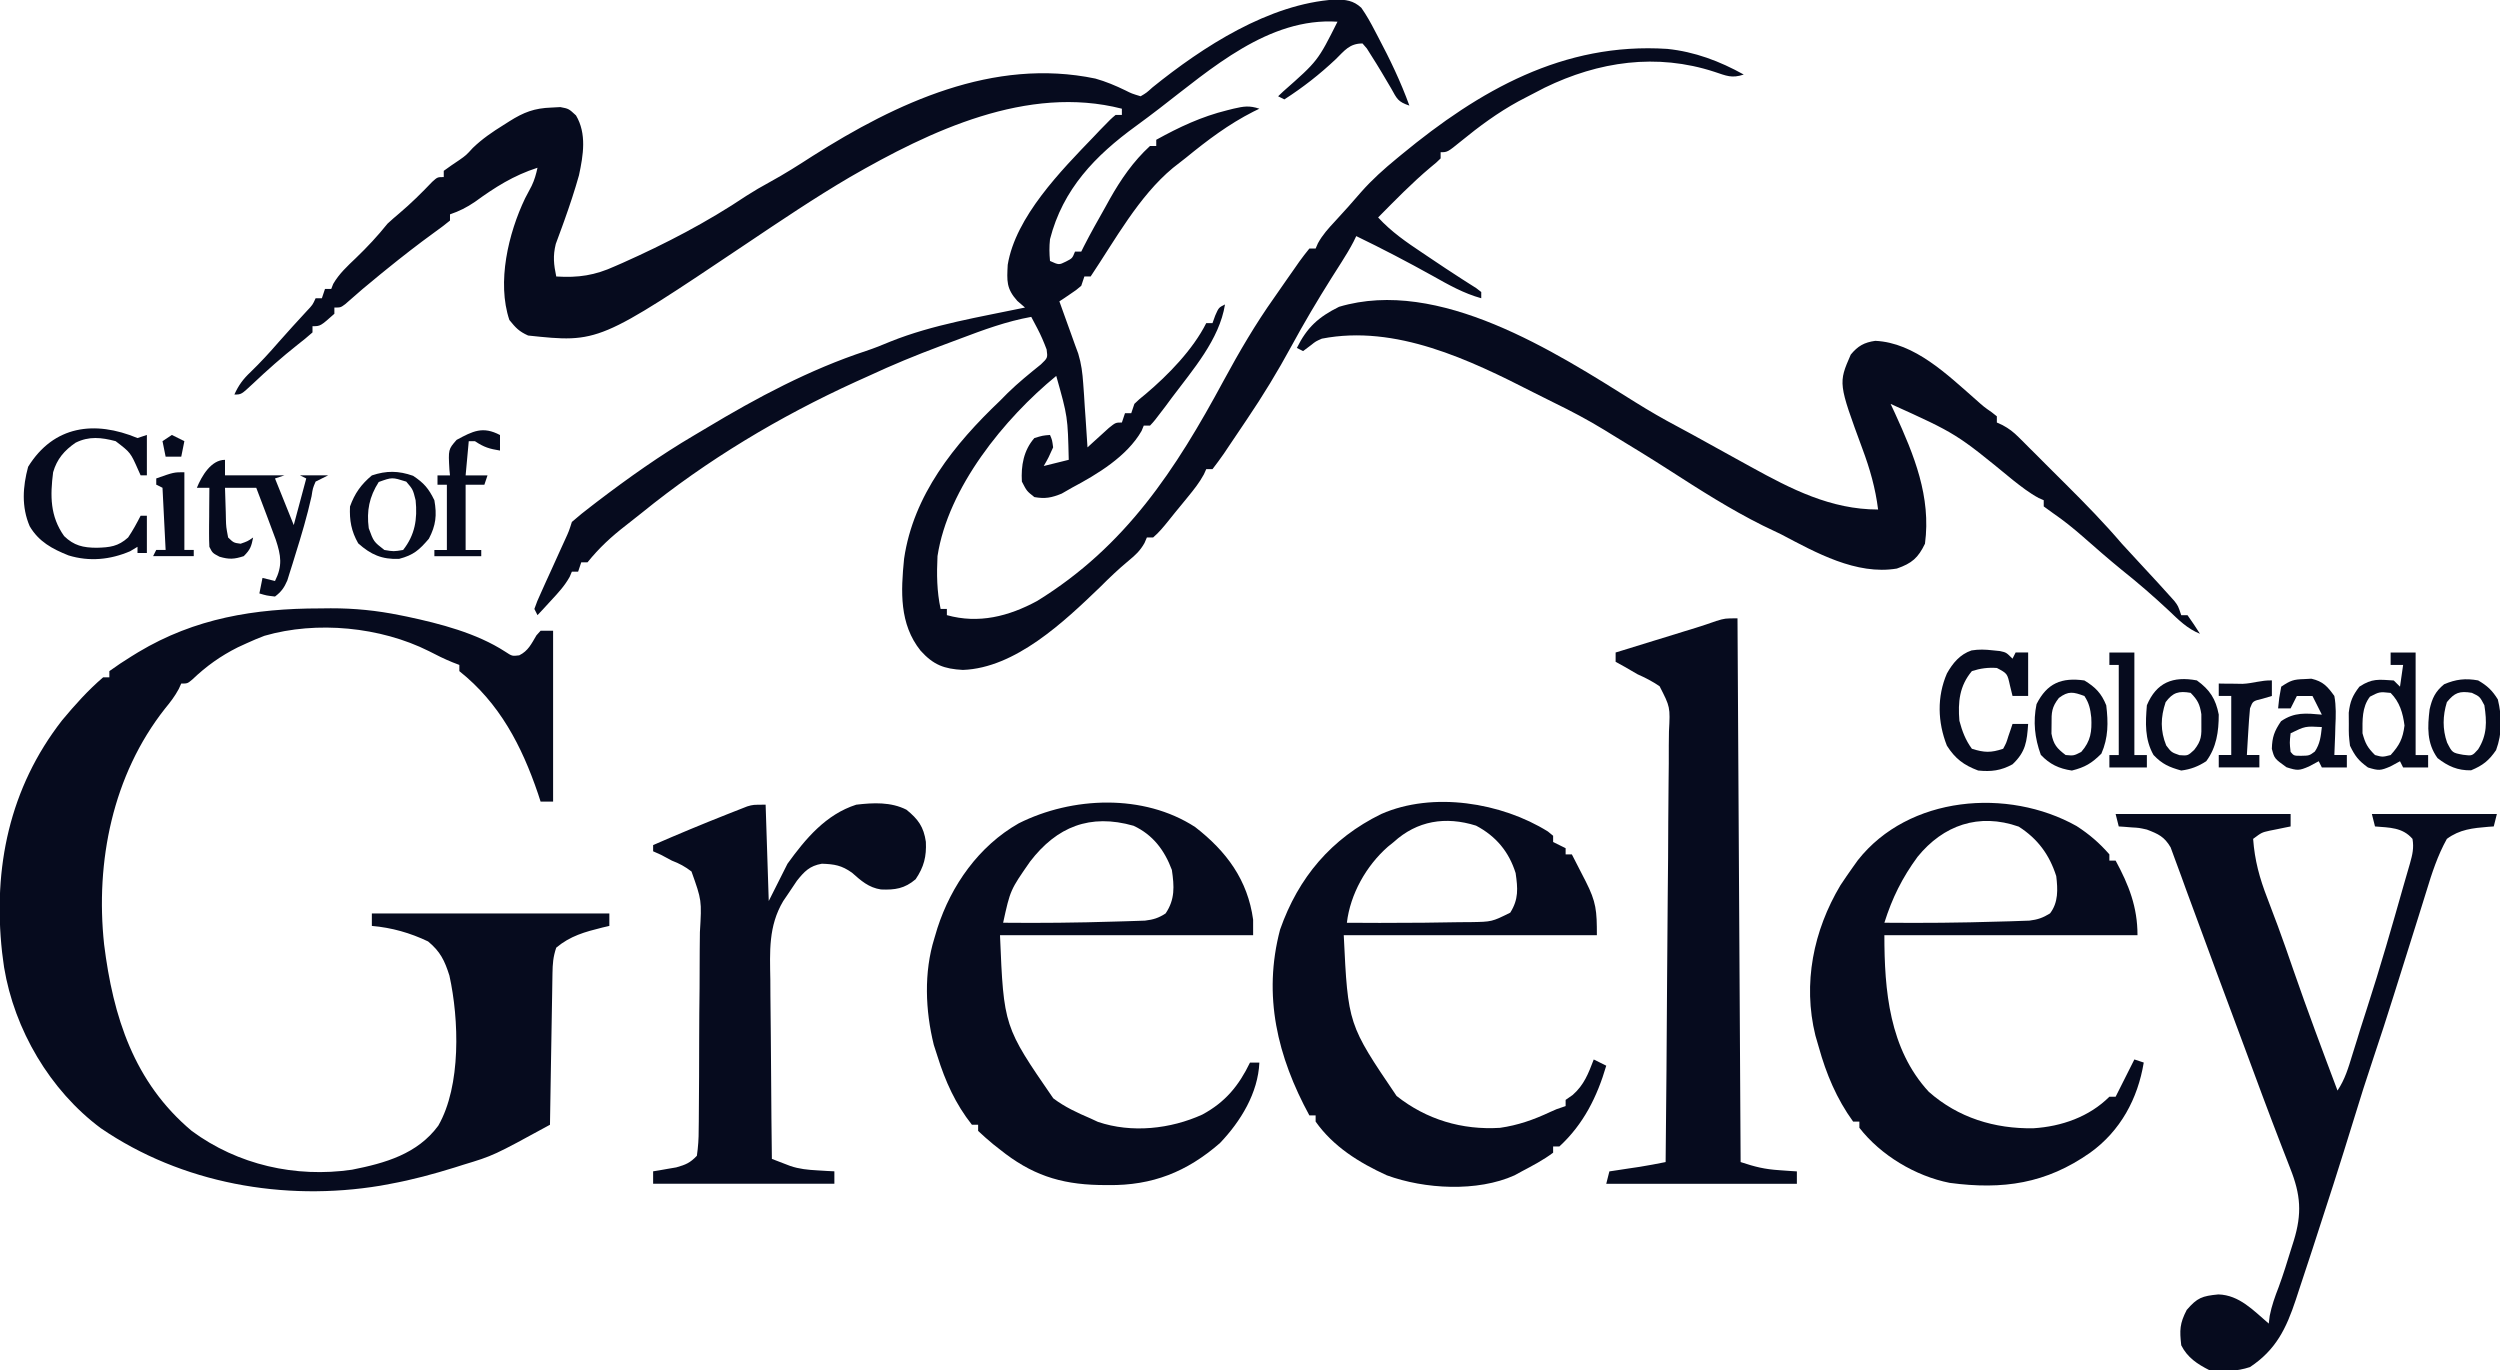
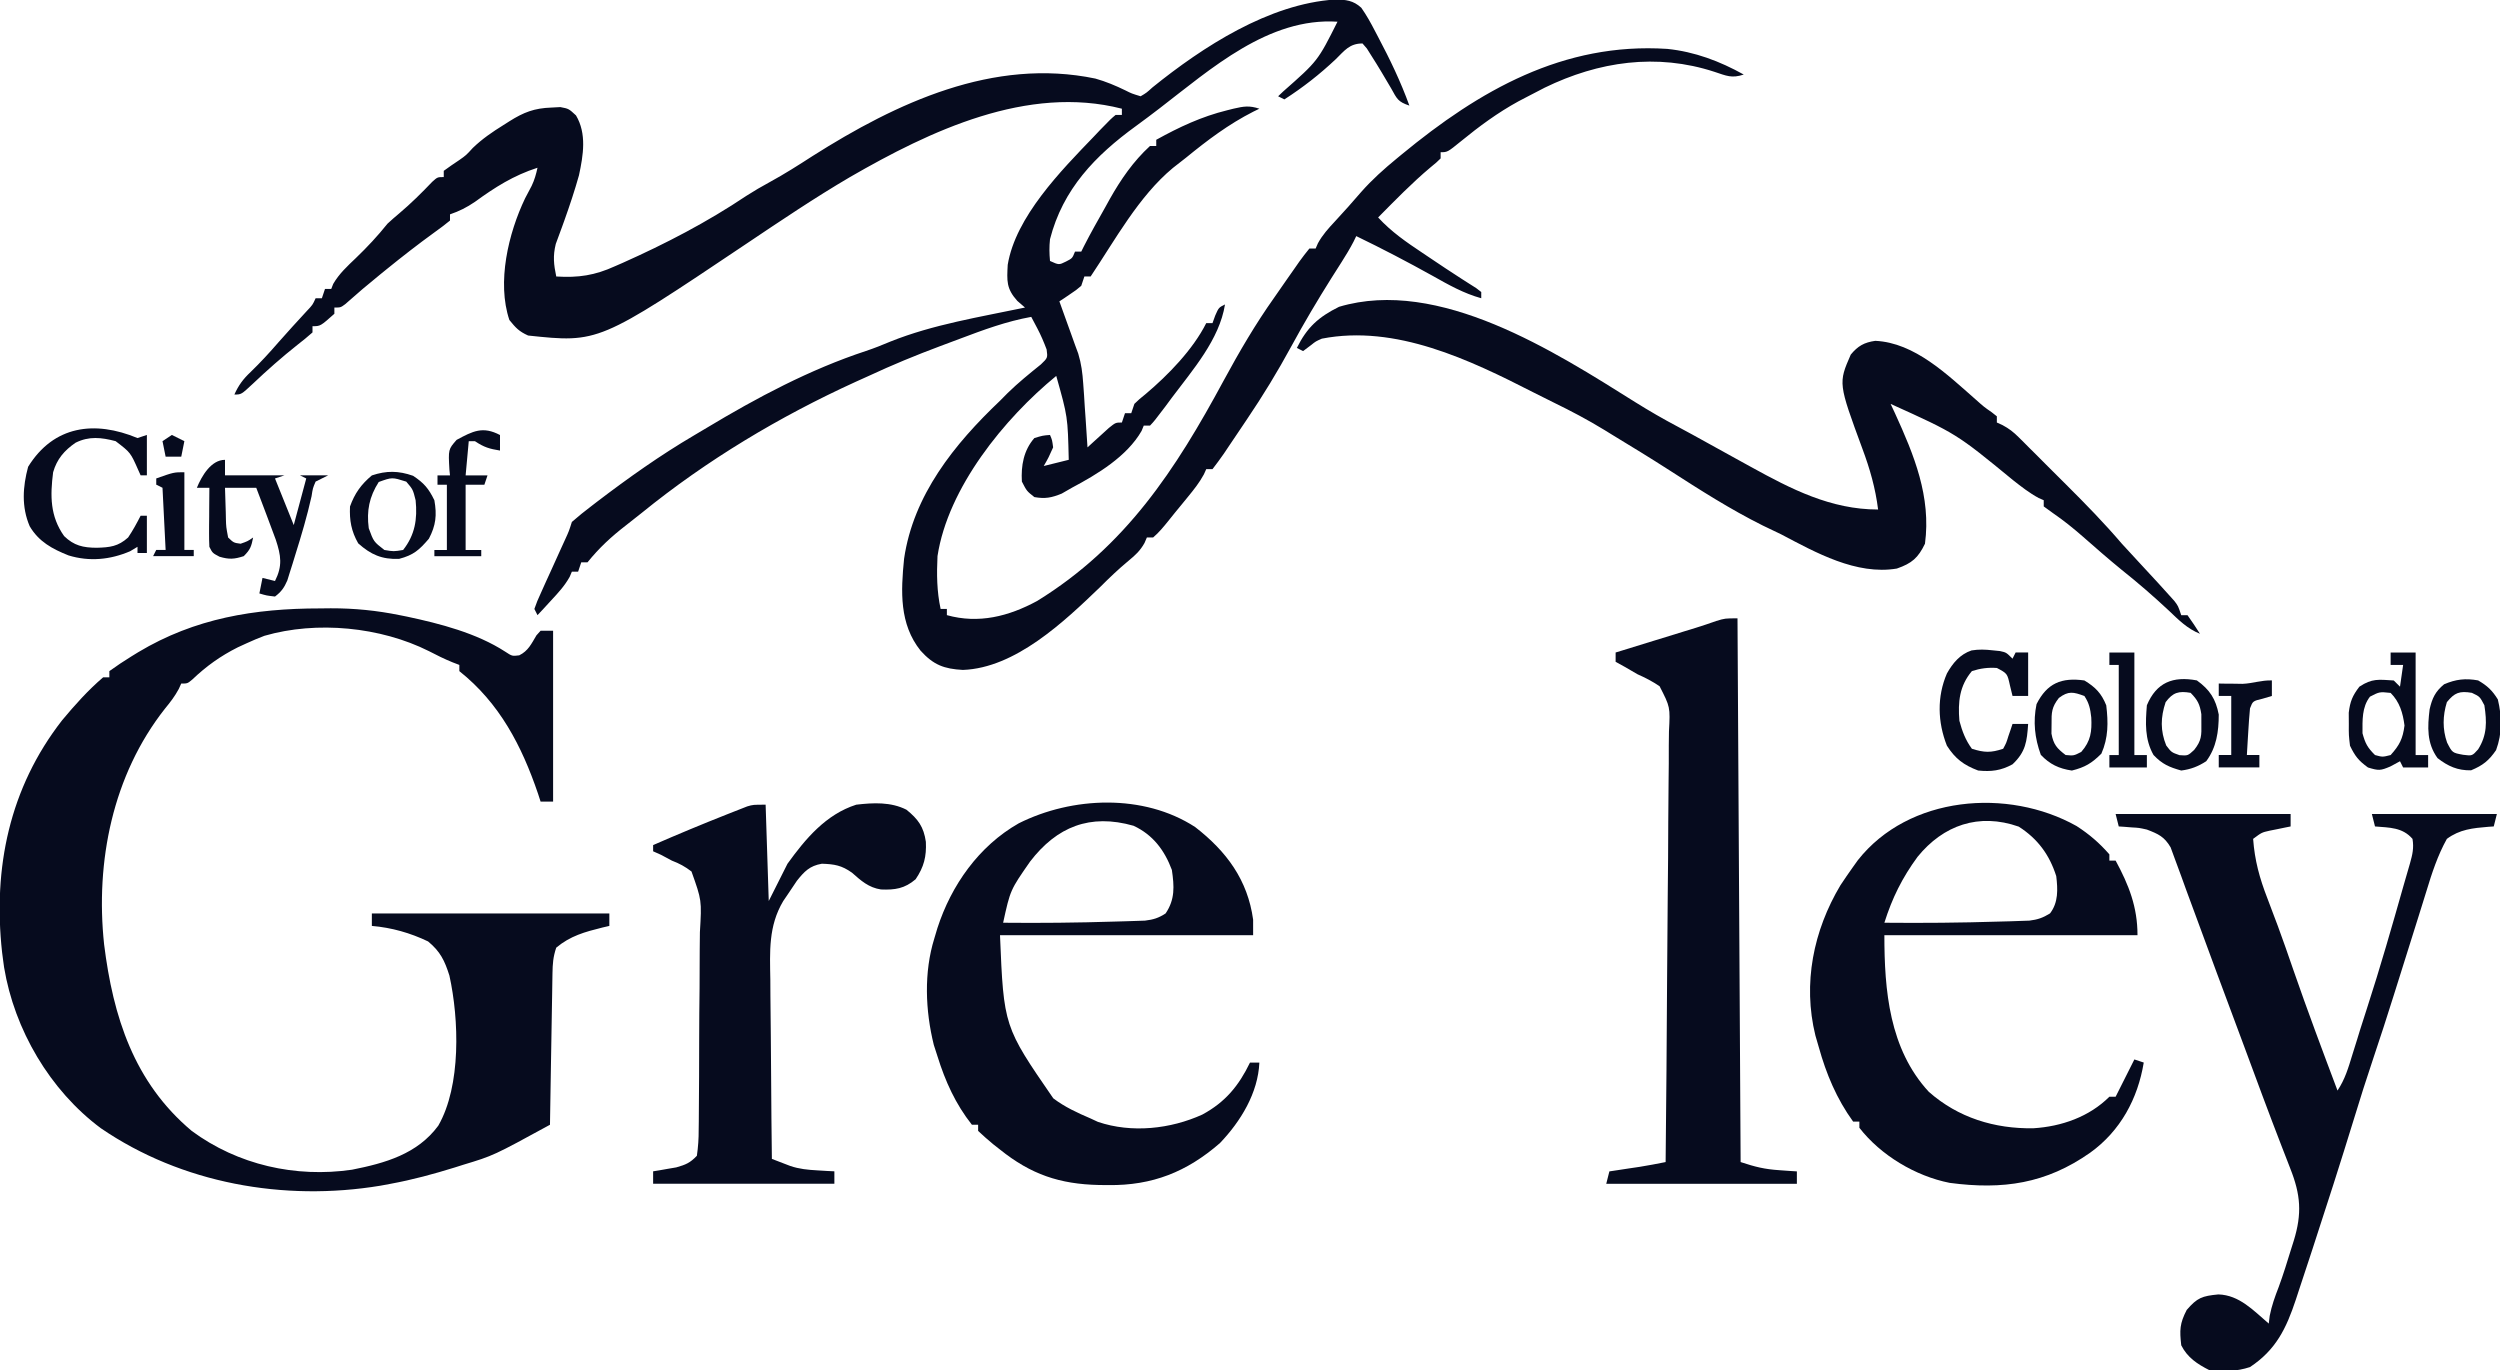
<svg xmlns="http://www.w3.org/2000/svg" width="104" height="57" viewBox="0 0 104 57" fill="none">
  <g clip-path="url(#clip0_29833_66745)">
    <path d="M55.537 -0.02C55.984 -0.016 56.295 0.014 56.631 0.324C56.85 0.636 57.025 0.952 57.2 1.291C57.242 1.371 57.285 1.45 57.327 1.533C57.823 2.469 58.27 3.398 58.63 4.393C58.15 4.234 58.115 4.111 57.875 3.682C57.604 3.221 57.335 2.761 57.045 2.31C56.984 2.213 56.924 2.117 56.861 2.017C56.771 1.914 56.771 1.914 56.68 1.808C56.138 1.808 55.932 2.107 55.567 2.463C54.899 3.094 54.205 3.636 53.43 4.135C53.344 4.092 53.258 4.049 53.17 4.005C53.277 3.905 53.277 3.905 53.385 3.801C54.82 2.537 54.82 2.537 55.64 0.903C52.775 0.715 50.372 2.867 48.242 4.504C47.917 4.754 47.59 4.999 47.259 5.241C45.561 6.474 44.216 7.865 43.68 9.951C43.646 10.269 43.651 10.538 43.68 10.856C44.053 11.025 44.053 11.025 44.346 10.88C44.609 10.745 44.609 10.745 44.72 10.468C44.806 10.468 44.892 10.468 44.98 10.468C45.016 10.396 45.051 10.323 45.089 10.248C45.367 9.701 45.67 9.169 45.971 8.635C46.068 8.458 46.068 8.458 46.167 8.28C46.628 7.463 47.143 6.713 47.84 6.073C47.926 6.073 48.012 6.073 48.1 6.073C48.1 5.988 48.1 5.903 48.1 5.815C49.059 5.285 49.981 4.851 51.05 4.587C51.182 4.555 51.182 4.555 51.318 4.52C51.743 4.423 51.969 4.383 52.39 4.522C52.267 4.582 52.267 4.582 52.142 4.643C51.107 5.169 50.232 5.83 49.339 6.559C49.16 6.704 48.976 6.845 48.793 6.986C47.368 8.169 46.389 9.982 45.37 11.502C45.284 11.502 45.198 11.502 45.11 11.502C45.067 11.63 45.024 11.758 44.98 11.89C44.768 12.069 44.768 12.069 44.517 12.237C44.434 12.294 44.351 12.351 44.265 12.409C44.2 12.451 44.136 12.493 44.07 12.536C44.114 12.659 44.157 12.78 44.203 12.906C44.261 13.067 44.32 13.23 44.378 13.393C44.435 13.552 44.494 13.711 44.552 13.875C44.608 14.03 44.663 14.185 44.72 14.345C44.764 14.467 44.81 14.587 44.855 14.711C44.985 15.138 45.032 15.517 45.062 15.961C45.074 16.116 45.084 16.27 45.096 16.43C45.105 16.591 45.115 16.75 45.126 16.915C45.137 17.078 45.149 17.241 45.161 17.409C45.188 17.809 45.214 18.21 45.24 18.611C45.322 18.537 45.403 18.462 45.487 18.385C45.592 18.289 45.699 18.193 45.808 18.094C45.915 17.998 46.02 17.902 46.128 17.803C46.41 17.577 46.41 17.577 46.67 17.577C46.713 17.449 46.756 17.321 46.8 17.189C46.886 17.189 46.972 17.189 47.06 17.189C47.103 17.061 47.146 16.933 47.19 16.801C47.398 16.602 47.398 16.602 47.661 16.39C48.599 15.597 49.625 14.545 50.18 13.441C50.266 13.441 50.352 13.441 50.44 13.441C50.496 13.286 50.496 13.286 50.553 13.127C50.7 12.794 50.7 12.794 50.96 12.665C50.726 14.128 49.62 15.382 48.75 16.543C48.659 16.667 48.567 16.79 48.473 16.918C48.023 17.511 48.023 17.511 47.84 17.706C47.754 17.706 47.668 17.706 47.58 17.706C47.536 17.815 47.536 17.815 47.49 17.926C46.882 18.988 45.65 19.729 44.59 20.291C44.451 20.371 44.31 20.451 44.167 20.534C43.744 20.706 43.482 20.758 43.03 20.679C42.713 20.429 42.713 20.429 42.51 20.033C42.471 19.372 42.583 18.732 43.03 18.223C43.38 18.118 43.38 18.118 43.68 18.094C43.77 18.305 43.77 18.305 43.81 18.611C43.623 19.031 43.623 19.031 43.42 19.386C43.763 19.301 44.106 19.216 44.46 19.128C44.418 17.335 44.418 17.335 43.94 15.638C41.786 17.401 39.434 20.288 39 23.135C38.964 23.877 38.971 24.604 39.13 25.332C39.216 25.332 39.302 25.332 39.39 25.332C39.39 25.417 39.39 25.503 39.39 25.59C40.712 25.959 41.961 25.642 43.146 25C46.833 22.726 48.905 19.538 50.909 15.824C51.554 14.634 52.224 13.485 53.008 12.38C53.183 12.13 53.357 11.879 53.53 11.629C53.648 11.459 53.767 11.291 53.885 11.123C53.94 11.044 53.994 10.966 54.051 10.884C54.184 10.698 54.326 10.517 54.47 10.339C54.556 10.339 54.642 10.339 54.73 10.339C54.761 10.266 54.794 10.194 54.826 10.119C55.021 9.765 55.259 9.505 55.535 9.208C55.905 8.807 56.269 8.404 56.623 7.989C57.08 7.471 57.576 7.029 58.11 6.59C58.178 6.535 58.245 6.479 58.315 6.421C61.539 3.764 65.03 1.753 69.358 2.034C70.499 2.151 71.543 2.546 72.54 3.101C72.036 3.269 71.821 3.152 71.321 2.988C68.918 2.202 66.507 2.554 64.26 3.647C64.029 3.765 63.8 3.885 63.57 4.005C63.436 4.075 63.303 4.144 63.166 4.216C62.303 4.689 61.539 5.253 60.78 5.873C60.215 6.332 60.215 6.332 59.93 6.332C59.93 6.417 59.93 6.503 59.93 6.59C59.757 6.76 59.757 6.76 59.508 6.963C58.737 7.611 58.038 8.331 57.33 9.046C57.881 9.645 58.507 10.075 59.182 10.525C59.288 10.596 59.393 10.667 59.501 10.739C59.929 11.026 60.355 11.313 60.789 11.59C60.897 11.658 61.004 11.727 61.114 11.798C61.212 11.859 61.308 11.921 61.408 11.984C61.478 12.038 61.548 12.093 61.62 12.148C61.62 12.233 61.62 12.319 61.62 12.407C60.886 12.203 60.264 11.85 59.605 11.479C58.557 10.896 57.5 10.344 56.42 9.822C56.384 9.897 56.349 9.97 56.311 10.047C56.16 10.34 55.992 10.614 55.816 10.893C55.747 11.001 55.679 11.108 55.609 11.219C55.5 11.391 55.5 11.391 55.388 11.567C54.803 12.497 54.246 13.437 53.722 14.402C53.151 15.453 52.541 16.457 51.87 17.448C51.778 17.586 51.778 17.586 51.684 17.725C51.49 18.016 51.294 18.306 51.098 18.595C51.037 18.687 50.976 18.779 50.912 18.873C50.761 19.092 50.601 19.305 50.44 19.516C50.354 19.516 50.268 19.516 50.18 19.516C50.148 19.588 50.115 19.66 50.081 19.735C49.893 20.082 49.666 20.366 49.416 20.671C49.284 20.833 49.284 20.833 49.149 20.998C49.061 21.107 48.971 21.214 48.88 21.325C48.741 21.498 48.741 21.498 48.599 21.675C48.4 21.922 48.212 22.152 47.97 22.359C47.884 22.359 47.798 22.359 47.71 22.359C47.678 22.435 47.645 22.512 47.611 22.59C47.429 22.912 47.239 23.087 46.955 23.321C46.532 23.67 46.146 24.041 45.76 24.427C44.262 25.868 42.237 27.79 40.056 27.869C39.27 27.826 38.834 27.661 38.299 27.072C37.407 25.959 37.475 24.598 37.61 23.244C37.995 20.593 39.702 18.475 41.6 16.672C41.705 16.566 41.811 16.459 41.92 16.349C42.357 15.922 42.827 15.542 43.302 15.159C43.586 14.886 43.586 14.886 43.54 14.538C43.425 14.233 43.304 13.947 43.152 13.659C43.068 13.5 42.983 13.341 42.9 13.182C41.87 13.368 40.917 13.72 39.943 14.088C39.668 14.192 39.393 14.295 39.117 14.397C38.107 14.775 37.118 15.181 36.14 15.638C35.959 15.721 35.78 15.801 35.599 15.882C32.426 17.33 29.406 19.136 26.699 21.334C26.484 21.509 26.264 21.68 26.044 21.851C25.428 22.327 24.926 22.79 24.44 23.393C24.354 23.393 24.268 23.393 24.18 23.393C24.137 23.521 24.094 23.649 24.05 23.781C23.964 23.781 23.878 23.781 23.79 23.781C23.759 23.853 23.729 23.924 23.698 23.998C23.487 24.375 23.222 24.66 22.928 24.977C22.823 25.093 22.716 25.208 22.607 25.327C22.525 25.413 22.443 25.501 22.36 25.59C22.317 25.505 22.274 25.42 22.23 25.332C22.344 25.013 22.344 25.013 22.525 24.614C22.623 24.399 22.623 24.399 22.72 24.18C22.789 24.03 22.858 23.879 22.928 23.725C23.062 23.429 23.196 23.133 23.33 22.837C23.39 22.706 23.449 22.574 23.512 22.438C23.668 22.097 23.668 22.097 23.79 21.713C24.053 21.483 24.315 21.27 24.595 21.059C24.675 20.997 24.757 20.935 24.84 20.87C26.143 19.878 27.466 18.938 28.88 18.107C29.049 18.007 29.218 17.906 29.387 17.806C31.491 16.541 33.682 15.373 36.022 14.601C36.37 14.485 36.703 14.352 37.042 14.209C38.819 13.496 40.771 13.187 42.64 12.794C42.535 12.703 42.429 12.611 42.32 12.517C41.857 12.001 41.887 11.683 41.921 11.016C42.249 9.02 44.14 7.098 45.5 5.686C45.587 5.594 45.674 5.502 45.765 5.406C46.216 4.942 46.216 4.942 46.41 4.781C46.496 4.781 46.582 4.781 46.67 4.781C46.67 4.696 46.67 4.61 46.67 4.522C42.744 3.515 38.693 5.443 35.36 7.366C33.885 8.232 32.468 9.188 31.048 10.141C24.898 14.268 24.898 14.268 21.97 13.958C21.589 13.785 21.46 13.644 21.19 13.312C20.663 11.742 21.147 9.707 21.844 8.25C21.932 8.077 22.023 7.905 22.116 7.734C22.235 7.485 22.302 7.248 22.36 6.978C21.364 7.299 20.592 7.789 19.757 8.397C19.414 8.63 19.11 8.784 18.72 8.917C18.72 9.002 18.72 9.088 18.72 9.175C18.509 9.349 18.291 9.511 18.07 9.669C17.39 10.162 16.731 10.675 16.08 11.203C15.994 11.273 15.908 11.342 15.821 11.413C15.323 11.816 14.837 12.228 14.36 12.654C14.17 12.794 14.17 12.794 13.91 12.794C13.91 12.88 13.91 12.965 13.91 13.053C13.329 13.57 13.329 13.57 13 13.57C13 13.655 13 13.741 13 13.829C12.801 14.007 12.593 14.175 12.383 14.338C11.731 14.854 11.118 15.396 10.514 15.968C10.037 16.413 10.037 16.413 9.75 16.413C9.924 16.026 10.114 15.769 10.425 15.476C10.833 15.082 11.21 14.671 11.582 14.242C11.968 13.8 12.367 13.37 12.763 12.938C13.005 12.683 13.005 12.683 13.13 12.407C13.216 12.407 13.302 12.407 13.39 12.407C13.454 12.215 13.454 12.215 13.52 12.019C13.606 12.019 13.692 12.019 13.78 12.019C13.807 11.95 13.835 11.881 13.862 11.81C14.109 11.384 14.451 11.072 14.803 10.736C15.279 10.278 15.708 9.82 16.12 9.305C16.279 9.159 16.441 9.015 16.608 8.877C17.096 8.465 17.542 8.023 17.983 7.561C18.2 7.366 18.2 7.366 18.46 7.366C18.46 7.281 18.46 7.195 18.46 7.107C18.673 6.954 18.886 6.801 19.107 6.658C19.39 6.459 19.39 6.459 19.668 6.155C20.066 5.772 20.479 5.492 20.946 5.201C21.026 5.151 21.107 5.099 21.19 5.046C21.789 4.668 22.231 4.499 22.937 4.475C23.059 4.468 23.183 4.462 23.31 4.455C23.66 4.522 23.66 4.522 23.962 4.802C24.413 5.562 24.265 6.457 24.085 7.294C23.907 7.929 23.699 8.551 23.477 9.173C23.445 9.258 23.416 9.343 23.384 9.431C23.299 9.672 23.21 9.911 23.12 10.149C22.997 10.649 23.035 11.002 23.14 11.502C24.063 11.56 24.747 11.457 25.585 11.074C25.689 11.029 25.795 10.982 25.902 10.936C27.686 10.14 29.422 9.239 31.044 8.15C31.366 7.944 31.686 7.756 32.023 7.574C32.634 7.241 33.215 6.871 33.8 6.493C37.289 4.282 41.324 2.383 45.569 3.269C46.006 3.393 46.409 3.562 46.816 3.76C47.078 3.892 47.078 3.892 47.45 4.005C47.694 3.861 47.694 3.861 47.945 3.634C50.045 1.94 52.79 0.159 55.537 -0.02Z" fill="#060B1E" />
    <path d="M13.309 25.31C13.457 25.309 13.605 25.307 13.758 25.305C14.745 25.303 15.673 25.396 16.639 25.593C16.781 25.621 16.781 25.621 16.925 25.65C18.31 25.945 19.823 26.335 21.018 27.11C21.304 27.298 21.304 27.298 21.6 27.262C21.976 27.077 22.107 26.781 22.315 26.432C22.372 26.368 22.431 26.305 22.489 26.239C22.661 26.239 22.832 26.239 23.009 26.239C23.009 28.585 23.009 30.931 23.009 33.348C22.839 33.348 22.667 33.348 22.489 33.348C22.436 33.181 22.436 33.181 22.38 33.011C21.703 31.024 20.782 29.25 19.109 27.919C19.109 27.834 19.109 27.749 19.109 27.661C19.016 27.625 18.921 27.589 18.823 27.551C18.485 27.413 18.167 27.256 17.843 27.087C15.831 26.078 13.177 25.818 11.001 26.449C10.754 26.543 10.51 26.645 10.269 26.756C10.145 26.813 10.018 26.871 9.888 26.931C9.172 27.291 8.582 27.713 8.002 28.266C7.799 28.436 7.799 28.436 7.539 28.436C7.505 28.51 7.472 28.585 7.437 28.661C7.271 28.97 7.08 29.216 6.858 29.486C4.687 32.243 3.963 35.843 4.331 39.287C4.705 42.29 5.568 45.027 7.979 47.049C9.892 48.46 12.296 49.002 14.643 48.66C16.026 48.386 17.363 48.008 18.233 46.828C19.189 45.167 19.096 42.398 18.696 40.586C18.498 39.963 18.319 39.586 17.809 39.164C17.059 38.806 16.297 38.59 15.469 38.518C15.469 38.347 15.469 38.177 15.469 38.001C18.731 38.001 21.99 38.001 25.349 38.001C25.349 38.172 25.349 38.342 25.349 38.518C25.256 38.54 25.162 38.562 25.065 38.584C24.327 38.768 23.726 38.932 23.139 39.423C23.009 39.813 22.99 40.086 22.983 40.496C22.981 40.635 22.978 40.775 22.976 40.918C22.973 41.069 22.971 41.219 22.969 41.375C22.965 41.606 22.965 41.606 22.961 41.843C22.952 42.336 22.944 42.83 22.936 43.325C22.931 43.658 22.926 43.993 22.919 44.328C22.905 45.149 22.892 45.969 22.879 46.79C20.525 48.075 20.525 48.075 19.273 48.454C19.157 48.49 19.042 48.527 18.923 48.565C18.042 48.839 17.159 49.079 16.249 49.246C16.11 49.272 15.97 49.298 15.825 49.325C11.811 49.99 7.555 49.234 4.192 46.932C2.074 45.355 0.599 42.834 0.17 40.242C0.157 40.143 0.144 40.042 0.129 39.94C0.116 39.83 0.102 39.721 0.086 39.609C-0.297 36.105 0.392 32.777 2.584 29.963C3.11 29.332 3.664 28.712 4.289 28.178C4.375 28.178 4.461 28.178 4.549 28.178C4.549 28.093 4.549 28.007 4.549 27.919C4.852 27.7 5.151 27.501 5.468 27.305C5.562 27.247 5.656 27.189 5.753 27.13C8.11 25.717 10.592 25.311 13.309 25.31Z" fill="#060B1E" />
    <path d="M49.717 34.404C51.025 35.417 51.904 36.608 52.13 38.257C52.13 38.47 52.13 38.684 52.13 38.903C48.655 38.903 45.18 38.903 41.6 38.903C41.757 42.701 41.757 42.701 43.816 45.69C44.292 46.051 44.822 46.295 45.37 46.529C45.47 46.576 45.57 46.622 45.673 46.67C47.075 47.147 48.694 46.968 50.017 46.366C50.974 45.849 51.533 45.169 52 44.203C52.129 44.203 52.257 44.203 52.39 44.203C52.333 45.472 51.615 46.645 50.752 47.55C49.369 48.755 47.933 49.32 46.117 49.3C45.92 49.299 45.92 49.299 45.718 49.296C44.083 49.26 42.886 48.856 41.6 47.822C41.508 47.749 41.414 47.675 41.318 47.601C41.102 47.425 40.894 47.236 40.69 47.046C40.69 46.961 40.69 46.876 40.69 46.788C40.604 46.788 40.518 46.788 40.43 46.788C39.75 45.927 39.324 44.983 39 43.944C38.923 43.709 38.923 43.709 38.846 43.467C38.493 42.038 38.428 40.448 38.87 39.032C38.911 38.893 38.953 38.753 38.996 38.61C39.572 36.829 40.718 35.195 42.38 34.25C44.602 33.136 47.573 33.011 49.717 34.404ZM42.852 35.841C42.028 37.024 42.028 37.024 41.73 38.386C43.272 38.402 44.812 38.386 46.353 38.338C46.581 38.332 46.581 38.332 46.814 38.325C46.957 38.322 47.1 38.316 47.247 38.311C47.438 38.305 47.438 38.305 47.632 38.298C47.983 38.256 48.196 38.19 48.49 37.998C48.884 37.413 48.85 36.875 48.75 36.189C48.444 35.37 47.962 34.727 47.157 34.352C45.345 33.835 43.965 34.391 42.852 35.841Z" fill="#060B1E" />
    <path d="M86.385 34.363C86.912 34.703 87.339 35.07 87.75 35.542C87.75 35.629 87.75 35.713 87.75 35.801C87.836 35.801 87.922 35.801 88.01 35.801C88.563 36.824 88.92 37.732 88.92 38.903C85.445 38.903 81.97 38.903 78.39 38.903C78.39 41.196 78.592 43.635 80.237 45.418C81.458 46.498 82.977 46.963 84.588 46.936C85.762 46.862 86.912 46.46 87.75 45.624C87.836 45.624 87.922 45.624 88.01 45.624C88.048 45.55 88.084 45.476 88.123 45.4C88.346 44.958 88.568 44.516 88.79 44.073C88.984 44.137 88.984 44.137 89.18 44.202C88.932 45.708 88.21 47.047 86.954 47.95C85.121 49.24 83.322 49.503 81.105 49.207C79.684 48.925 78.241 48.063 77.35 46.916C77.35 46.832 77.35 46.747 77.35 46.658C77.264 46.658 77.178 46.658 77.09 46.658C76.404 45.71 75.971 44.676 75.66 43.556C75.613 43.397 75.568 43.238 75.52 43.074C74.988 40.911 75.439 38.71 76.562 36.827C76.734 36.568 76.909 36.312 77.09 36.059C77.186 35.925 77.186 35.925 77.285 35.786C79.4 33.099 83.529 32.762 86.385 34.363ZM79.772 35.642C79.131 36.515 78.714 37.358 78.39 38.386C79.979 38.401 81.563 38.388 83.151 38.338C83.303 38.334 83.455 38.33 83.611 38.326C83.754 38.321 83.896 38.316 84.043 38.311C84.169 38.307 84.295 38.303 84.425 38.298C84.769 38.256 84.986 38.18 85.28 37.998C85.632 37.543 85.605 36.996 85.54 36.447C85.257 35.555 84.768 34.893 83.98 34.388C82.314 33.802 80.838 34.332 79.772 35.642Z" fill="#060B1E" />
-     <path d="M64.394 34.591C64.466 34.649 64.537 34.707 64.61 34.768C64.61 34.853 64.61 34.939 64.61 35.027C64.781 35.112 64.953 35.197 65.13 35.285C65.13 35.37 65.13 35.456 65.13 35.544C65.216 35.544 65.302 35.544 65.39 35.544C65.539 35.833 65.689 36.125 65.837 36.416C65.879 36.498 65.922 36.58 65.965 36.664C66.405 37.532 66.43 37.88 66.43 38.904C62.955 38.904 59.48 38.904 55.9 38.904C56.078 42.612 56.078 42.612 58.098 45.592C59.337 46.574 60.823 47.017 62.4 46.918C63.15 46.81 63.804 46.58 64.486 46.259C64.74 46.142 64.74 46.142 65.13 46.013C65.13 45.928 65.13 45.842 65.13 45.755C65.226 45.687 65.324 45.621 65.422 45.552C65.901 45.13 66.075 44.66 66.3 44.074C66.557 44.202 66.557 44.202 66.82 44.333C66.443 45.62 65.874 46.77 64.87 47.693C64.784 47.693 64.698 47.693 64.61 47.693C64.61 47.779 64.61 47.864 64.61 47.952C64.206 48.257 63.758 48.489 63.31 48.727C63.21 48.782 63.11 48.836 63.006 48.893C61.456 49.592 59.266 49.471 57.689 48.892C56.541 48.367 55.467 47.701 54.73 46.659C54.73 46.574 54.73 46.489 54.73 46.401C54.644 46.401 54.558 46.401 54.47 46.401C53.144 43.963 52.524 41.427 53.252 38.669C54.014 36.499 55.385 34.879 57.46 33.863C59.61 32.916 62.464 33.386 64.394 34.591ZM57.98 35.027C57.86 35.122 57.86 35.122 57.739 35.221C56.835 36.013 56.17 37.197 56.03 38.387C56.94 38.396 57.85 38.394 58.76 38.387C58.917 38.386 59.075 38.386 59.236 38.385C59.727 38.381 60.218 38.372 60.71 38.363C60.867 38.361 61.025 38.361 61.187 38.36C62.061 38.346 62.061 38.346 62.826 37.967C63.179 37.406 63.142 36.959 63.05 36.319C62.773 35.435 62.235 34.786 61.404 34.347C60.131 33.947 58.952 34.142 57.98 35.027Z" fill="#060B1E" />
    <path d="M68.023 16.728C68.607 17.093 69.198 17.435 69.808 17.757C70.215 17.973 70.618 18.197 71.021 18.42C71.425 18.645 71.831 18.869 72.236 19.091C72.435 19.201 72.634 19.309 72.832 19.419C74.513 20.346 76.16 21.196 78.129 21.196C78.019 20.312 77.789 19.508 77.479 18.676C76.472 15.941 76.472 15.941 76.992 14.751C77.287 14.394 77.549 14.244 78.011 14.179C79.654 14.254 81.015 15.593 82.193 16.623C82.534 16.927 82.534 16.927 82.857 17.151C82.927 17.206 82.998 17.262 83.069 17.319C83.069 17.404 83.069 17.489 83.069 17.577C83.147 17.612 83.225 17.648 83.306 17.685C83.581 17.832 83.761 17.974 83.981 18.193C84.053 18.265 84.126 18.336 84.2 18.41C84.277 18.487 84.354 18.565 84.433 18.645C84.513 18.725 84.595 18.805 84.679 18.888C84.849 19.059 85.019 19.229 85.189 19.4C85.447 19.658 85.706 19.917 85.966 20.174C86.761 20.966 87.54 21.764 88.269 22.618C88.506 22.879 88.745 23.137 88.984 23.394C89.845 24.324 89.845 24.324 90.236 24.759C90.306 24.836 90.376 24.914 90.448 24.994C90.609 25.203 90.609 25.203 90.739 25.591C90.825 25.591 90.911 25.591 90.999 25.591C91.18 25.844 91.354 26.103 91.519 26.366C90.989 26.154 90.618 25.776 90.211 25.389C89.582 24.801 88.939 24.244 88.265 23.708C87.709 23.254 87.169 22.782 86.63 22.308C86.239 21.967 85.846 21.65 85.416 21.355C85.286 21.261 85.154 21.165 85.019 21.067C85.019 20.982 85.019 20.897 85.019 20.809C84.949 20.778 84.879 20.747 84.807 20.716C84.419 20.506 84.092 20.249 83.744 19.976C81.387 18.04 81.387 18.04 78.649 16.802C78.709 16.93 78.769 17.059 78.831 17.191C79.629 18.936 80.339 20.665 80.079 22.618C79.793 23.209 79.537 23.433 78.909 23.652C77.224 23.935 75.532 22.984 74.099 22.23C73.843 22.106 73.586 21.982 73.328 21.86C71.976 21.186 70.705 20.373 69.437 19.556C68.66 19.056 67.871 18.574 67.079 18.094C66.967 18.026 66.856 17.956 66.74 17.885C66.055 17.466 65.355 17.097 64.633 16.745C64.354 16.609 64.079 16.471 63.803 16.33C61.141 14.97 58.065 13.49 54.989 14.088C54.733 14.201 54.733 14.201 54.543 14.354C54.433 14.437 54.324 14.519 54.209 14.605C54.123 14.562 54.038 14.519 53.949 14.475C54.373 13.617 54.849 13.188 55.704 12.763C59.858 11.524 64.689 14.637 68.023 16.728Z" fill="#060B1E" />
    <path d="M88.01 33.863C90.412 33.863 92.815 33.863 95.29 33.863C95.29 34.034 95.29 34.205 95.29 34.38C95.21 34.396 95.13 34.411 95.048 34.428C94.943 34.449 94.837 34.471 94.73 34.494C94.626 34.515 94.522 34.535 94.414 34.557C94.087 34.631 94.087 34.631 93.73 34.897C93.795 35.794 93.998 36.532 94.323 37.369C94.419 37.622 94.514 37.875 94.609 38.129C94.681 38.321 94.681 38.321 94.757 38.519C94.982 39.125 95.192 39.738 95.404 40.35C95.987 42.033 96.612 43.699 97.24 45.367C97.554 44.898 97.694 44.414 97.857 43.88C97.927 43.655 97.998 43.431 98.068 43.206C98.103 43.091 98.138 42.977 98.174 42.858C98.271 42.553 98.368 42.246 98.468 41.941C99.018 40.247 99.507 38.536 99.993 36.822C100.08 36.518 100.169 36.214 100.257 35.911C100.36 35.542 100.423 35.275 100.36 34.897C99.942 34.414 99.402 34.431 98.8 34.38C98.735 34.124 98.735 34.124 98.67 33.863C100.386 33.863 102.102 33.863 103.87 33.863C103.827 34.034 103.784 34.205 103.74 34.38C103.664 34.386 103.589 34.389 103.511 34.395C102.864 34.449 102.324 34.502 101.79 34.897C101.408 35.581 101.163 36.332 100.937 37.079C100.871 37.291 100.804 37.504 100.738 37.718C100.699 37.84 100.661 37.962 100.622 38.089C100.371 38.896 100.117 39.704 99.861 40.512C99.77 40.803 99.677 41.094 99.586 41.386C99.305 42.276 99.021 43.166 98.721 44.051C98.441 44.881 98.178 45.716 97.922 46.554C97.367 48.361 96.789 50.162 96.2 51.959C96.152 52.107 96.104 52.255 96.053 52.407C95.914 52.834 95.772 53.261 95.63 53.688C95.589 53.815 95.547 53.943 95.504 54.073C95.108 55.264 94.681 56.153 93.6 56.87C93.034 57.057 92.5 57.066 91.91 56.999C91.409 56.746 90.995 56.472 90.74 55.965C90.668 55.337 90.674 55.059 90.967 54.494C91.409 53.983 91.606 53.914 92.284 53.848C93.158 53.873 93.748 54.522 94.38 55.061C94.399 54.9 94.399 54.9 94.42 54.737C94.503 54.316 94.636 53.946 94.791 53.547C94.986 53.021 95.149 52.486 95.314 51.951C95.368 51.784 95.368 51.784 95.421 51.613C95.769 50.48 95.708 49.698 95.274 48.606C95.237 48.51 95.2 48.414 95.162 48.316C95.081 48.104 94.999 47.892 94.915 47.68C94.381 46.303 93.87 44.916 93.357 43.53C92.975 42.499 92.591 41.468 92.206 40.438C91.936 39.715 91.668 38.989 91.404 38.262C91.255 37.852 91.103 37.442 90.95 37.032C90.882 36.844 90.813 36.655 90.745 36.465C90.651 36.205 90.555 35.946 90.458 35.687C90.406 35.544 90.352 35.399 90.298 35.25C90.035 34.804 89.788 34.693 89.31 34.51C88.985 34.437 88.985 34.437 88.675 34.42C88.574 34.413 88.473 34.404 88.369 34.395C88.293 34.391 88.218 34.386 88.14 34.38C88.097 34.21 88.054 34.039 88.01 33.863Z" fill="#060B1E" />
    <path d="M72.28 25.723C72.323 33.187 72.366 40.651 72.41 48.342C73.013 48.542 73.407 48.64 74.019 48.68C74.156 48.691 74.293 48.7 74.436 48.71C74.591 48.72 74.591 48.72 74.75 48.73C74.75 48.9 74.75 49.071 74.75 49.246C72.133 49.246 69.516 49.246 66.82 49.246C66.885 48.99 66.885 48.99 66.95 48.73C67.064 48.713 67.179 48.695 67.297 48.678C67.523 48.643 67.523 48.643 67.754 48.608C67.904 48.586 68.052 48.563 68.207 48.541C68.57 48.483 68.93 48.414 69.29 48.342C69.317 45.811 69.338 43.279 69.351 40.748C69.356 39.572 69.365 38.397 69.378 37.222C69.39 36.197 69.398 35.173 69.4 34.149C69.402 33.606 69.406 33.064 69.413 32.521C69.421 32.011 69.424 31.5 69.422 30.99C69.422 30.802 69.425 30.615 69.429 30.427C69.482 29.412 69.482 29.412 69.039 28.548C68.74 28.345 68.45 28.195 68.12 28.049C67.943 27.948 67.766 27.846 67.592 27.742C67.466 27.673 67.34 27.603 67.21 27.532C67.21 27.404 67.21 27.276 67.21 27.144C67.32 27.111 67.43 27.077 67.544 27.042C67.955 26.916 68.367 26.789 68.778 26.661C68.956 26.607 69.132 26.552 69.311 26.498C69.567 26.419 69.823 26.34 70.079 26.26C70.232 26.214 70.387 26.166 70.546 26.117C70.83 26.028 71.112 25.935 71.393 25.834C71.76 25.723 71.76 25.723 72.28 25.723Z" fill="#060B1E" />
    <path d="M31.85 33.475C31.893 34.797 31.936 36.12 31.98 37.482C32.237 36.97 32.495 36.458 32.76 35.931C33.51 34.893 34.355 33.88 35.62 33.475C36.327 33.392 37.06 33.355 37.708 33.684C38.194 34.076 38.427 34.397 38.516 35.02C38.545 35.628 38.438 36.063 38.09 36.577C37.634 36.966 37.232 37.026 36.65 37.002C36.136 36.925 35.818 36.636 35.441 36.303C35.011 35.998 34.714 35.949 34.19 35.931C33.682 36.017 33.459 36.254 33.15 36.642C33.019 36.834 32.889 37.028 32.76 37.223C32.701 37.31 32.643 37.395 32.582 37.484C31.96 38.529 32.027 39.591 32.046 40.762C32.047 40.978 32.049 41.194 32.049 41.408C32.051 41.972 32.058 42.536 32.066 43.098C32.072 43.674 32.075 44.251 32.079 44.827C32.085 45.954 32.096 47.083 32.11 48.21C32.274 48.273 32.438 48.336 32.603 48.4C32.694 48.435 32.785 48.469 32.88 48.506C33.25 48.631 33.605 48.665 33.995 48.687C34.13 48.694 34.265 48.703 34.406 48.712C34.506 48.716 34.606 48.722 34.71 48.727C34.71 48.897 34.71 49.068 34.71 49.244C32.222 49.244 29.733 49.244 27.17 49.244C27.17 49.073 27.17 48.903 27.17 48.727C27.301 48.706 27.301 48.706 27.436 48.684C27.552 48.663 27.668 48.643 27.787 48.622C27.902 48.603 28.016 48.583 28.134 48.563C28.528 48.451 28.706 48.378 28.99 48.081C29.044 47.702 29.067 47.372 29.065 46.992C29.067 46.882 29.069 46.771 29.07 46.656C29.076 46.289 29.077 45.921 29.077 45.554C29.078 45.298 29.081 45.043 29.082 44.787C29.086 44.251 29.086 43.716 29.086 43.179C29.086 42.493 29.094 41.807 29.102 41.12C29.108 40.593 29.11 40.064 29.108 39.537C29.11 39.284 29.112 39.03 29.116 38.778C29.194 37.455 29.194 37.455 28.766 36.254C28.497 36.048 28.265 35.922 27.95 35.802C27.799 35.721 27.65 35.641 27.495 35.559C27.388 35.511 27.28 35.463 27.17 35.414C27.17 35.328 27.17 35.243 27.17 35.155C28.186 34.712 29.21 34.285 30.241 33.878C30.391 33.819 30.391 33.819 30.545 33.758C30.64 33.721 30.733 33.683 30.831 33.646C30.957 33.596 30.957 33.596 31.085 33.546C31.33 33.475 31.33 33.475 31.85 33.475Z" fill="#060B1E" />
    <path d="M9.36 19.129C9.36 19.342 9.36 19.555 9.36 19.775C10.175 19.775 10.99 19.775 11.83 19.775C11.701 19.818 11.572 19.86 11.44 19.904C11.697 20.544 11.955 21.184 12.22 21.843C12.392 21.203 12.563 20.564 12.74 19.904C12.654 19.862 12.568 19.819 12.48 19.775C12.866 19.775 13.252 19.775 13.65 19.775C13.393 19.903 13.393 19.903 13.13 20.034C13.013 20.306 13.013 20.306 12.96 20.648C12.776 21.472 12.538 22.274 12.285 23.079C12.226 23.269 12.226 23.269 12.168 23.461C12.13 23.58 12.092 23.701 12.053 23.823C12.02 23.931 11.986 24.038 11.952 24.148C11.821 24.45 11.703 24.617 11.44 24.816C11.09 24.776 11.09 24.776 10.79 24.687C10.833 24.474 10.876 24.26 10.92 24.041C11.091 24.083 11.263 24.126 11.44 24.17C11.757 23.538 11.692 23.118 11.474 22.455C11.355 22.126 11.232 21.798 11.107 21.471C11.064 21.358 11.021 21.245 10.977 21.127C10.872 20.849 10.767 20.57 10.66 20.292C10.231 20.292 9.802 20.292 9.36 20.292C9.368 20.632 9.379 20.971 9.392 21.311C9.394 21.406 9.396 21.503 9.398 21.603C9.407 21.917 9.407 21.917 9.49 22.36C9.721 22.58 9.721 22.58 10.01 22.619C10.3 22.518 10.3 22.518 10.53 22.36C10.456 22.731 10.418 22.859 10.14 23.136C9.743 23.264 9.535 23.278 9.132 23.16C8.84 23.006 8.84 23.006 8.71 22.748C8.7 22.561 8.696 22.373 8.697 22.186C8.698 22.076 8.698 21.966 8.698 21.852C8.7 21.737 8.701 21.622 8.702 21.505C8.702 21.388 8.703 21.272 8.703 21.153C8.705 20.866 8.707 20.579 8.71 20.292C8.538 20.292 8.367 20.292 8.19 20.292C8.39 19.802 8.781 19.129 9.36 19.129Z" fill="#060B1E" />
    <path d="M5.72 18.223C5.848 18.18 5.977 18.137 6.11 18.093C6.11 18.648 6.11 19.202 6.11 19.774C6.024 19.774 5.938 19.774 5.85 19.774C5.819 19.704 5.787 19.633 5.755 19.562C5.43 18.825 5.43 18.825 4.81 18.352C4.218 18.197 3.704 18.137 3.144 18.417C2.676 18.738 2.367 19.098 2.21 19.645C2.085 20.627 2.081 21.473 2.667 22.301C3.077 22.699 3.458 22.784 4.022 22.787C4.567 22.772 4.914 22.736 5.33 22.359C5.529 22.064 5.687 21.772 5.85 21.454C5.936 21.454 6.021 21.454 6.11 21.454C6.11 21.966 6.11 22.478 6.11 23.005C5.981 23.005 5.852 23.005 5.72 23.005C5.72 22.92 5.72 22.834 5.72 22.747C5.618 22.807 5.516 22.869 5.41 22.933C4.586 23.285 3.719 23.371 2.853 23.106C2.175 22.836 1.611 22.533 1.235 21.891C0.889 21.082 0.946 20.252 1.17 19.418C2.236 17.697 3.943 17.483 5.72 18.223Z" fill="#060B1E" />
    <path d="M82.891 27.053C82.993 27.063 83.093 27.074 83.197 27.084C83.461 27.142 83.461 27.142 83.721 27.401C83.764 27.315 83.805 27.23 83.851 27.142C84.022 27.142 84.193 27.142 84.371 27.142C84.371 27.739 84.371 28.336 84.371 28.952C84.156 28.952 83.942 28.952 83.721 28.952C83.686 28.807 83.65 28.663 83.614 28.515C83.505 28.018 83.505 28.018 83.071 27.788C82.707 27.76 82.376 27.805 82.031 27.918C81.512 28.532 81.446 29.205 81.511 29.986C81.626 30.415 81.764 30.788 82.031 31.149C82.551 31.312 82.815 31.32 83.331 31.149C83.462 30.907 83.462 30.907 83.549 30.623C83.582 30.528 83.615 30.434 83.648 30.336C83.673 30.264 83.696 30.19 83.721 30.115C83.934 30.115 84.148 30.115 84.371 30.115C84.32 30.84 84.275 31.274 83.721 31.795C83.238 32.059 82.835 32.109 82.291 32.054C81.685 31.825 81.338 31.562 80.991 31.02C80.605 30.041 80.573 28.985 80.992 28.016C81.235 27.583 81.535 27.222 82.014 27.058C82.322 27.008 82.581 27.018 82.891 27.053Z" fill="#060B1E" />
    <path d="M99.45 27.145C99.793 27.145 100.136 27.145 100.49 27.145C100.49 28.552 100.49 29.96 100.49 31.41C100.662 31.41 100.833 31.41 101.01 31.41C101.01 31.58 101.01 31.751 101.01 31.927C100.667 31.927 100.324 31.927 99.97 31.927C99.927 31.841 99.884 31.756 99.84 31.668C99.706 31.741 99.572 31.812 99.434 31.887C99.026 32.06 98.957 32.065 98.507 31.927C98.114 31.642 97.969 31.455 97.76 31.022C97.708 30.585 97.708 30.585 97.711 30.117C97.711 29.962 97.709 29.808 97.708 29.649C97.764 29.179 97.864 28.94 98.15 28.566C98.679 28.216 98.951 28.268 99.58 28.308C99.666 28.393 99.752 28.478 99.84 28.566C99.883 28.268 99.926 27.969 99.97 27.662C99.798 27.662 99.627 27.662 99.45 27.662C99.45 27.491 99.45 27.32 99.45 27.145ZM98.591 28.981C98.25 29.418 98.279 29.97 98.28 30.505C98.397 30.933 98.487 31.098 98.8 31.41C99.113 31.496 99.113 31.496 99.45 31.41C99.82 31.003 99.958 30.727 100.027 30.182C99.962 29.67 99.828 29.201 99.45 28.825C98.989 28.776 98.989 28.776 98.591 28.981Z" fill="#060B1E" />
-     <path d="M95.859 28.25C96.006 28.242 96.006 28.242 96.154 28.234C96.643 28.349 96.818 28.551 97.109 28.953C97.187 29.378 97.172 29.789 97.151 30.221C97.147 30.335 97.144 30.45 97.142 30.567C97.134 30.848 97.122 31.128 97.109 31.409C97.282 31.409 97.453 31.409 97.629 31.409C97.629 31.579 97.629 31.75 97.629 31.926C97.287 31.926 96.944 31.926 96.589 31.926C96.546 31.84 96.505 31.755 96.459 31.667C96.325 31.738 96.192 31.811 96.054 31.884C95.64 32.062 95.577 32.063 95.119 31.918C94.615 31.556 94.615 31.556 94.509 31.15C94.521 30.658 94.615 30.412 94.891 30.003C95.453 29.616 95.928 29.67 96.589 29.729C96.397 29.345 96.397 29.345 96.199 28.953C95.986 28.953 95.772 28.953 95.549 28.953C95.465 29.124 95.378 29.294 95.289 29.47C95.118 29.47 94.947 29.47 94.769 29.47C94.811 29.033 94.811 29.033 94.899 28.565C95.293 28.304 95.409 28.263 95.859 28.25ZM95.289 30.504C95.246 30.897 95.246 30.897 95.289 31.279C95.426 31.441 95.426 31.441 95.729 31.441C96.067 31.435 96.067 31.435 96.298 31.263C96.516 30.936 96.546 30.632 96.589 30.245C95.898 30.207 95.898 30.207 95.289 30.504Z" fill="#060B1E" />
    <path d="M86.71 28.307C87.174 28.588 87.42 28.845 87.62 29.341C87.706 30.055 87.709 30.691 87.417 31.352C87.018 31.749 86.74 31.918 86.19 32.055C85.653 31.975 85.27 31.794 84.898 31.401C84.644 30.702 84.57 30.022 84.72 29.292C85.158 28.422 85.757 28.174 86.71 28.307ZM85.649 29.035C85.349 29.42 85.34 29.634 85.345 30.117C85.344 30.25 85.343 30.383 85.341 30.52C85.426 30.975 85.565 31.131 85.93 31.409C86.269 31.44 86.269 31.44 86.58 31.28C86.978 30.83 87.026 30.426 86.997 29.849C86.958 29.496 86.91 29.252 86.71 28.953C86.25 28.784 86.048 28.735 85.649 29.035Z" fill="#060B1E" />
-     <path d="M91.39 28.305C91.931 28.695 92.175 29.078 92.3 29.727C92.299 30.43 92.208 31.09 91.78 31.666C91.445 31.884 91.138 32.003 90.74 32.054C90.24 31.915 89.942 31.785 89.586 31.407C89.216 30.753 89.25 30.068 89.31 29.339C89.709 28.387 90.398 28.119 91.39 28.305ZM90.09 29.21C89.878 29.841 89.867 30.401 90.115 31.012C90.333 31.298 90.333 31.298 90.667 31.415C91.014 31.44 91.014 31.44 91.277 31.197C91.584 30.81 91.586 30.601 91.577 30.115C91.577 29.982 91.576 29.849 91.576 29.712C91.514 29.299 91.421 29.117 91.13 28.822C90.631 28.736 90.392 28.806 90.09 29.21Z" fill="#060B1E" />
+     <path d="M91.39 28.305C91.931 28.695 92.175 29.078 92.3 29.727C92.299 30.43 92.208 31.09 91.78 31.666C91.445 31.884 91.138 32.003 90.74 32.054C90.24 31.915 89.942 31.785 89.586 31.407C89.216 30.753 89.25 30.068 89.31 29.339C89.709 28.387 90.398 28.119 91.39 28.305M90.09 29.21C89.878 29.841 89.867 30.401 90.115 31.012C90.333 31.298 90.333 31.298 90.667 31.415C91.014 31.44 91.014 31.44 91.277 31.197C91.584 30.81 91.586 30.601 91.577 30.115C91.577 29.982 91.576 29.849 91.576 29.712C91.514 29.299 91.421 29.117 91.13 28.822C90.631 28.736 90.392 28.806 90.09 29.21Z" fill="#060B1E" />
    <path d="M103.09 28.305C103.476 28.53 103.676 28.72 103.91 29.096C104.084 29.822 104.095 30.502 103.837 31.205C103.537 31.642 103.286 31.842 102.797 32.045C102.241 32.057 101.835 31.876 101.4 31.536C100.949 30.909 100.984 30.244 101.072 29.507C101.178 29.045 101.308 28.767 101.675 28.466C102.164 28.256 102.566 28.21 103.09 28.305ZM101.79 29.209C101.617 29.77 101.603 30.335 101.798 30.89C102.015 31.316 102.015 31.316 102.465 31.399C102.843 31.448 102.843 31.448 103.09 31.173C103.467 30.574 103.455 30.028 103.35 29.339C103.16 28.977 103.16 28.977 102.83 28.822C102.316 28.735 102.112 28.813 101.79 29.209Z" fill="#060B1E" />
    <path d="M17.184 19.793C17.637 20.093 17.833 20.322 18.07 20.811C18.179 21.428 18.134 21.852 17.842 22.41C17.437 22.881 17.209 23.09 16.599 23.25C15.887 23.275 15.431 23.075 14.902 22.604C14.613 22.097 14.534 21.649 14.56 21.07C14.757 20.522 15.024 20.151 15.47 19.777C16.079 19.574 16.577 19.58 17.184 19.793ZM15.755 20.051C15.362 20.668 15.245 21.247 15.34 21.975C15.544 22.533 15.544 22.533 15.99 22.879C16.375 22.944 16.375 22.944 16.77 22.879C17.265 22.25 17.369 21.592 17.29 20.811C17.178 20.361 17.178 20.361 16.9 20.036C16.311 19.85 16.311 19.85 15.755 20.051Z" fill="#060B1E" />
    <path d="M20.8 18.097C20.8 18.31 20.8 18.523 20.8 18.743C20.362 18.672 20.139 18.608 19.76 18.355C19.674 18.355 19.588 18.355 19.5 18.355C19.457 18.825 19.414 19.294 19.37 19.777C19.67 19.777 19.97 19.777 20.28 19.777C20.237 19.905 20.194 20.033 20.15 20.165C19.892 20.165 19.635 20.165 19.37 20.165C19.37 21.061 19.37 21.956 19.37 22.879C19.584 22.879 19.799 22.879 20.02 22.879C20.02 22.965 20.02 23.05 20.02 23.138C19.376 23.138 18.733 23.138 18.07 23.138C18.07 23.052 18.07 22.967 18.07 22.879C18.241 22.879 18.413 22.879 18.59 22.879C18.59 21.984 18.59 21.088 18.59 20.165C18.461 20.165 18.332 20.165 18.2 20.165C18.2 20.037 18.2 19.909 18.2 19.777C18.371 19.777 18.543 19.777 18.72 19.777C18.712 19.7 18.704 19.621 18.696 19.541C18.648 18.695 18.648 18.695 18.995 18.299C19.674 17.933 20.084 17.72 20.8 18.097Z" fill="#060B1E" />
    <path d="M94.51 28.305C94.51 28.519 94.51 28.732 94.51 28.952C94.384 28.989 94.258 29.027 94.128 29.065C93.716 29.164 93.716 29.164 93.6 29.469C93.57 29.798 93.545 30.124 93.527 30.454C93.52 30.545 93.515 30.637 93.51 30.731C93.496 30.956 93.483 31.183 93.47 31.407C93.641 31.407 93.813 31.407 93.99 31.407C93.99 31.578 93.99 31.749 93.99 31.924C93.432 31.924 92.874 31.924 92.3 31.924C92.3 31.754 92.3 31.583 92.3 31.407C92.471 31.407 92.643 31.407 92.82 31.407C92.82 30.597 92.82 29.787 92.82 28.952C92.648 28.952 92.477 28.952 92.3 28.952C92.3 28.781 92.3 28.61 92.3 28.435C92.436 28.437 92.436 28.437 92.575 28.44C92.694 28.44 92.812 28.441 92.934 28.442C93.11 28.445 93.11 28.445 93.29 28.448C93.721 28.43 94.057 28.294 94.51 28.305Z" fill="#060B1E" />
    <path d="M87.75 27.145C88.093 27.145 88.436 27.145 88.79 27.145C88.79 28.552 88.79 29.96 88.79 31.41C88.962 31.41 89.133 31.41 89.31 31.41C89.31 31.58 89.31 31.751 89.31 31.927C88.795 31.927 88.28 31.927 87.75 31.927C87.75 31.756 87.75 31.586 87.75 31.41C87.879 31.41 88.007 31.41 88.14 31.41C88.14 30.173 88.14 28.936 88.14 27.662C88.011 27.662 87.883 27.662 87.75 27.662C87.75 27.491 87.75 27.32 87.75 27.145Z" fill="#060B1E" />
    <path d="M7.67 19.645C7.67 20.711 7.67 21.777 7.67 22.876C7.799 22.876 7.928 22.876 8.06 22.876C8.06 22.961 8.06 23.046 8.06 23.134C7.502 23.134 6.945 23.134 6.37 23.134C6.413 23.049 6.456 22.964 6.5 22.876C6.629 22.876 6.758 22.876 6.89 22.876C6.847 22.023 6.804 21.17 6.76 20.291C6.674 20.248 6.589 20.206 6.5 20.162C6.5 20.076 6.5 19.991 6.5 19.903C7.231 19.645 7.231 19.645 7.67 19.645Z" fill="#060B1E" />
    <path d="M7.15 18.094C7.321 18.179 7.493 18.264 7.67 18.352C7.627 18.566 7.584 18.779 7.54 18.998C7.325 18.998 7.111 18.998 6.89 18.998C6.847 18.785 6.804 18.572 6.76 18.352C6.888 18.267 7.017 18.182 7.15 18.094Z" fill="#060B1E" />
  </g>
  <defs>
    <clipPath id="clip0_29833_66745">
      <rect width="104" height="57" fill="white" />
    </clipPath>
  </defs>
</svg>